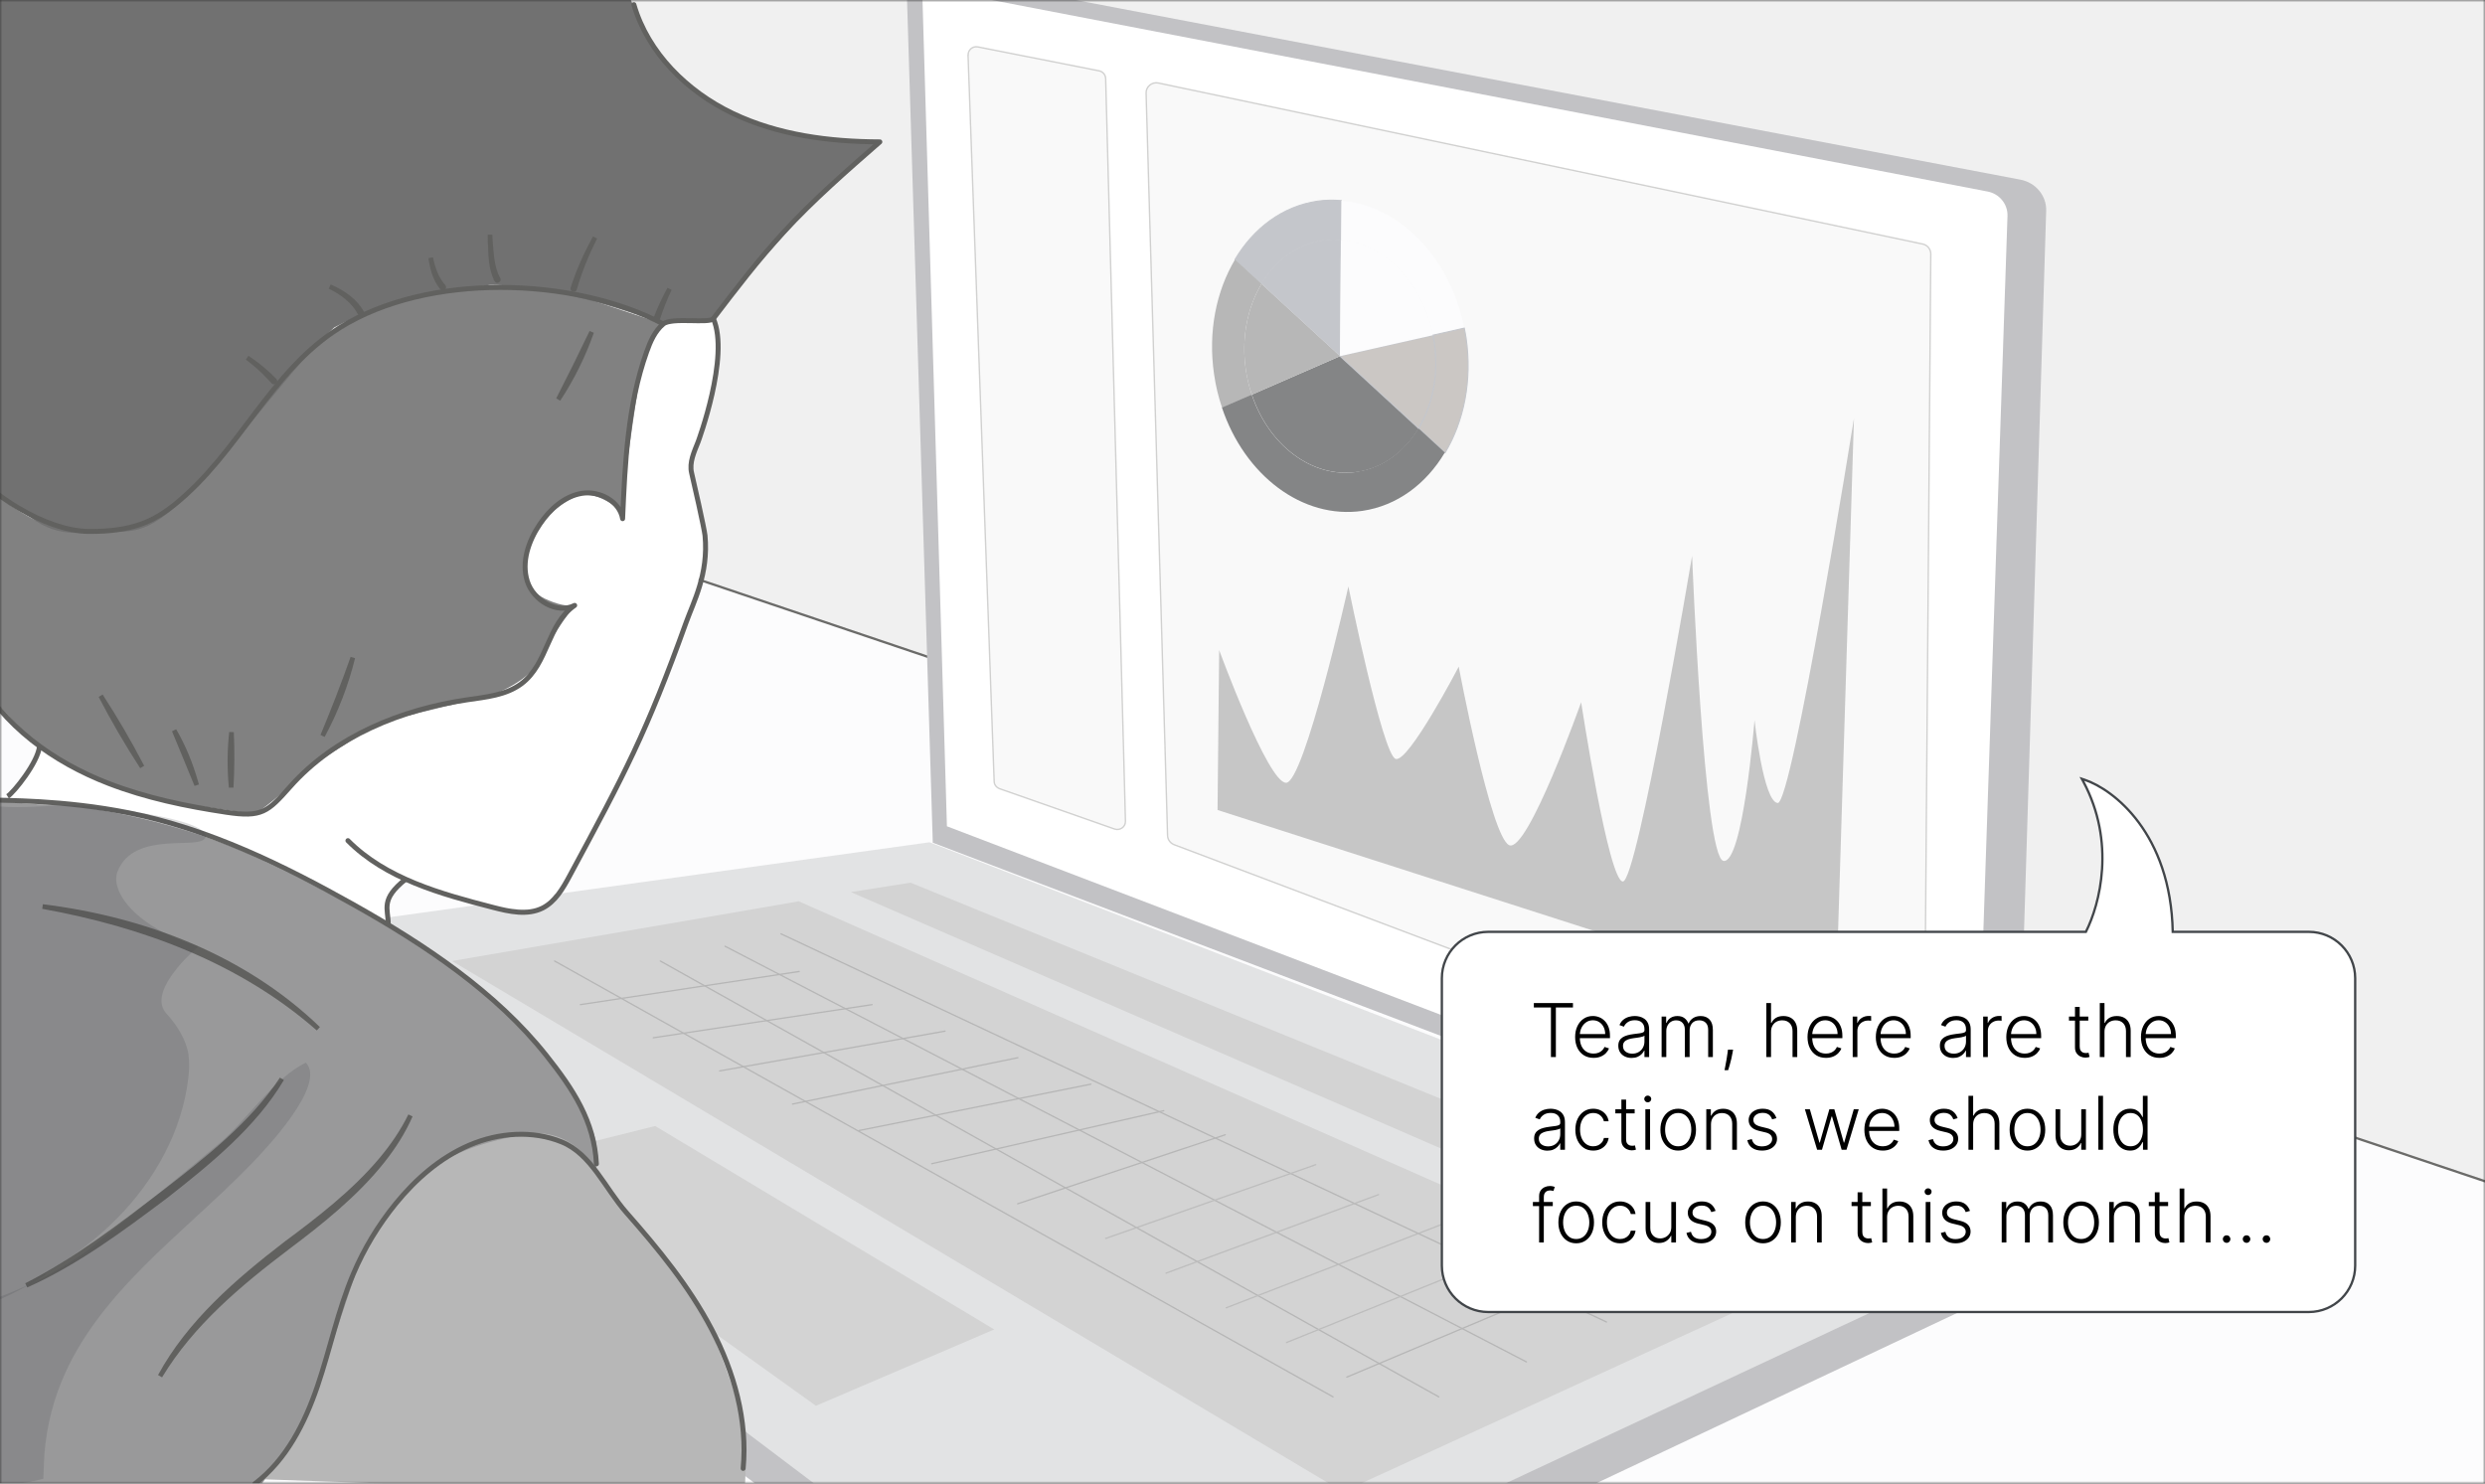
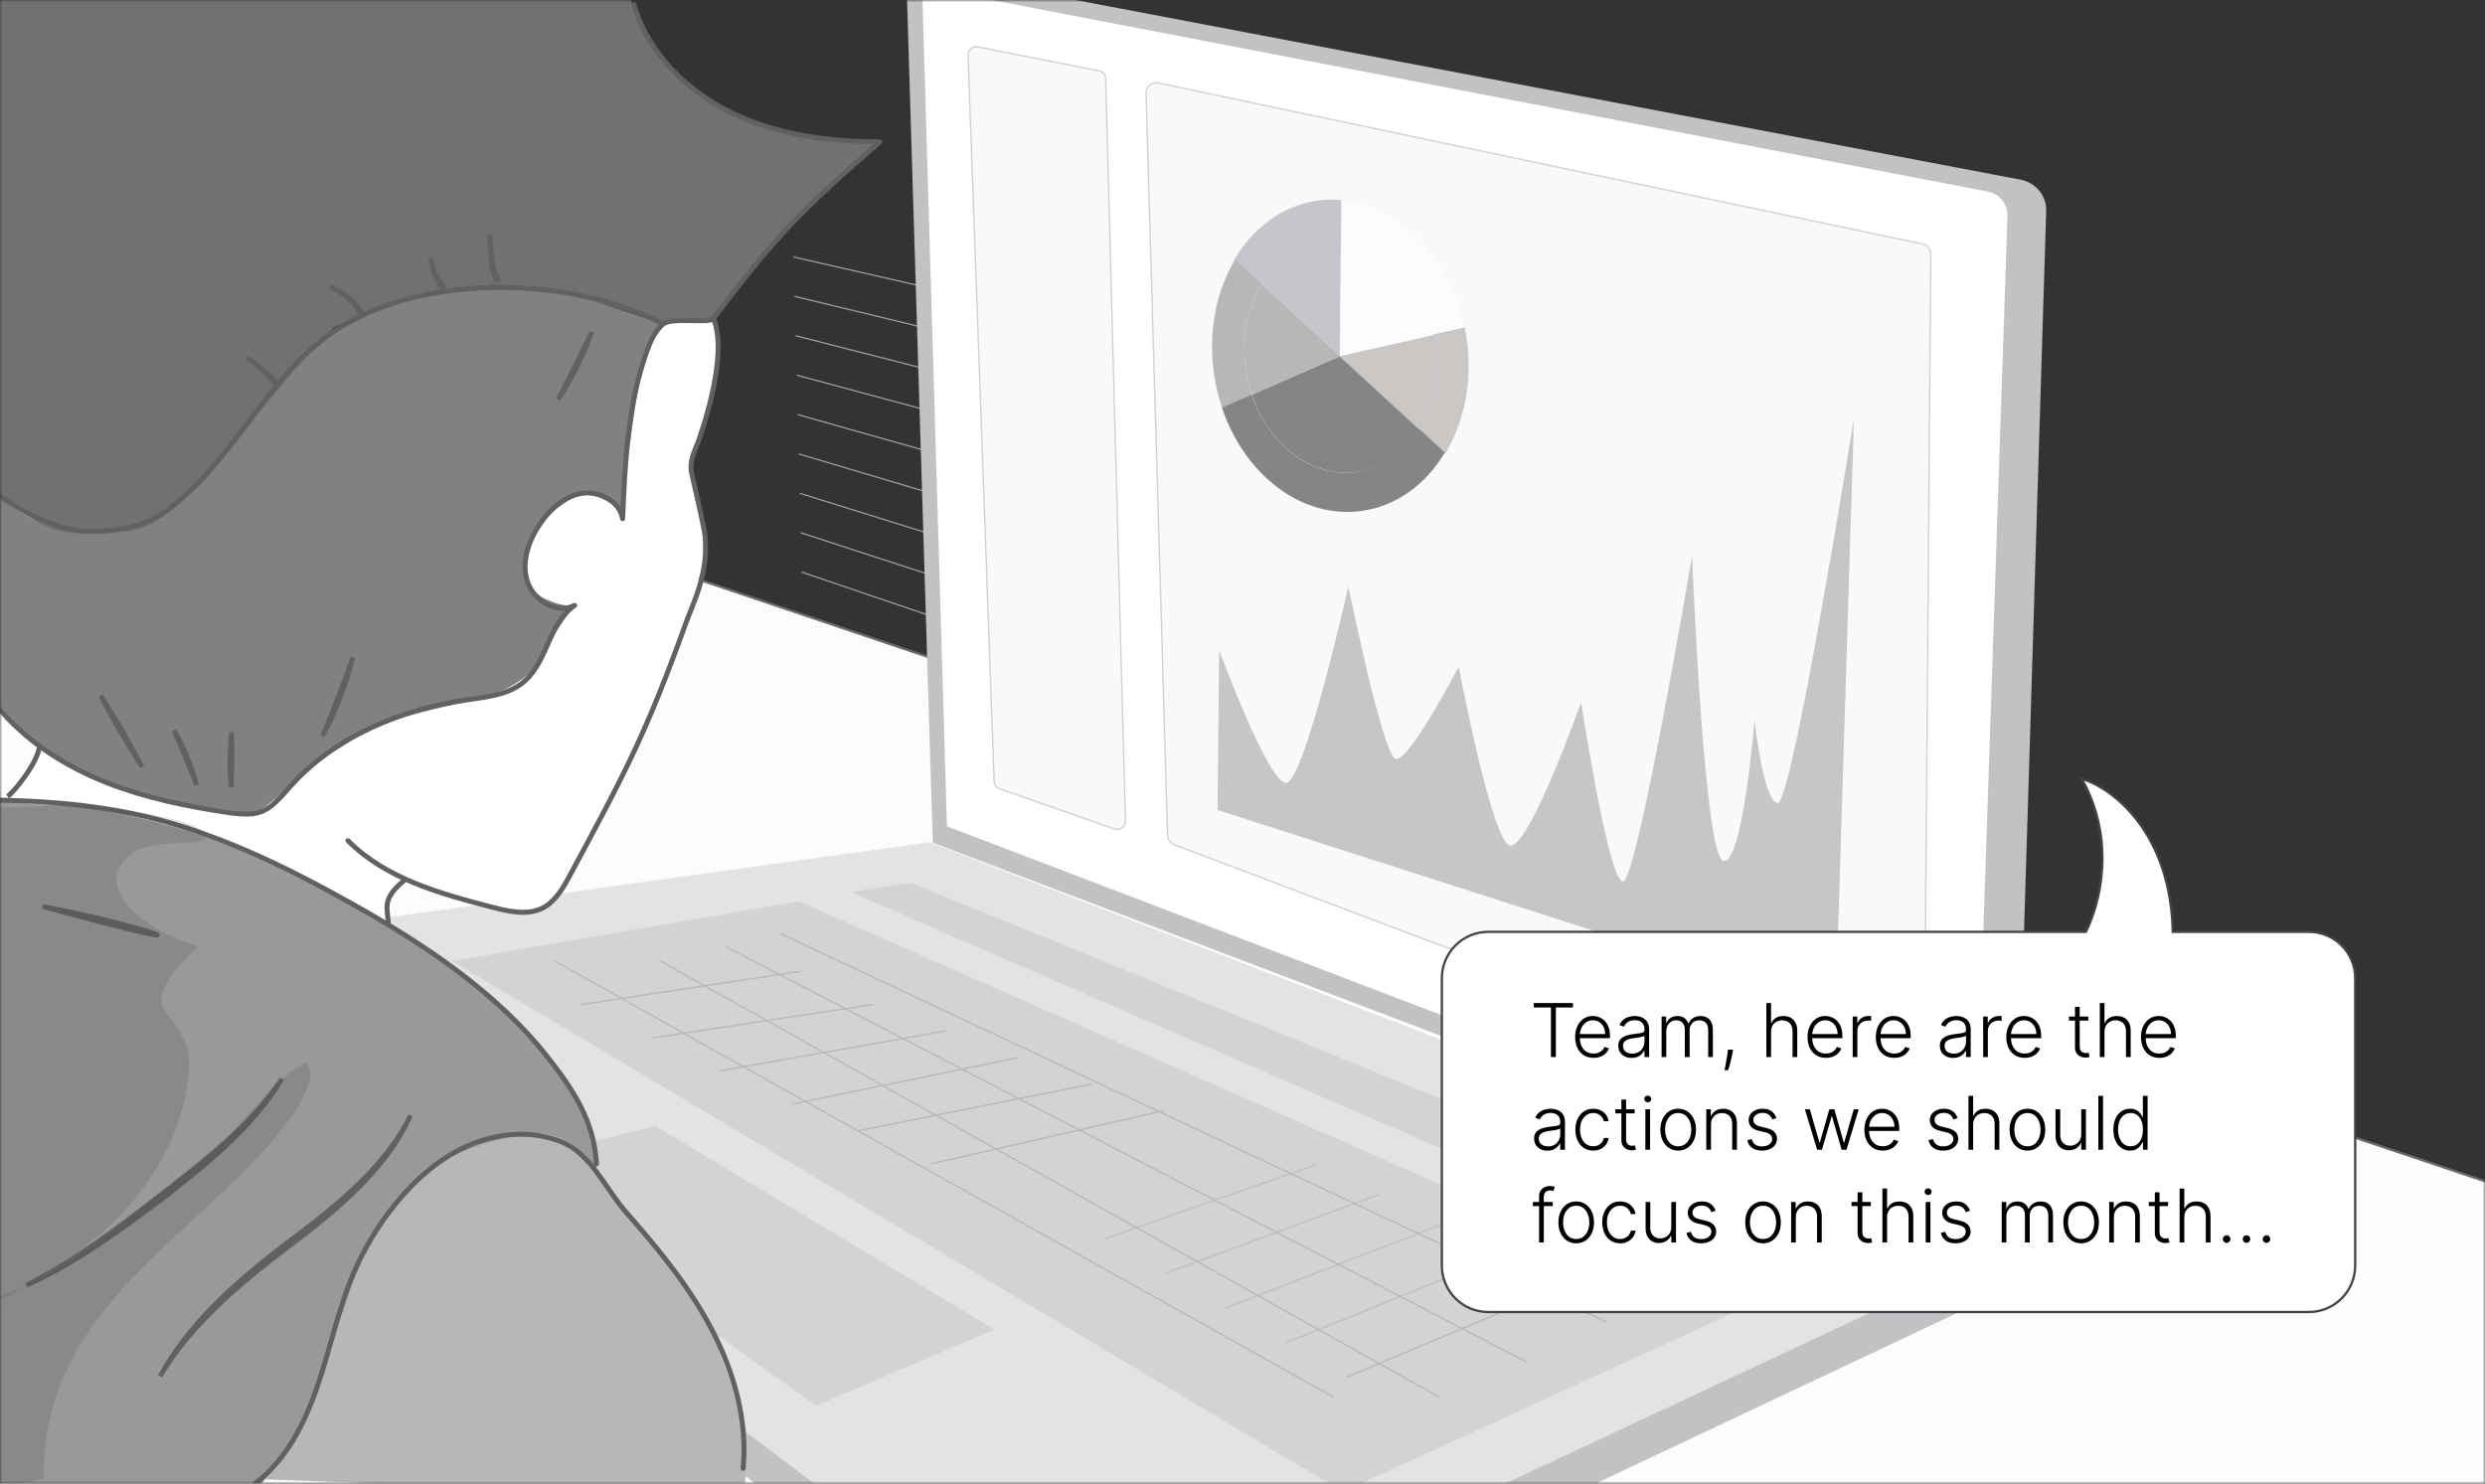
<svg xmlns="http://www.w3.org/2000/svg" width="536" height="320" viewBox="0 0 536 320" fill="none">
  <rect x="0" y="0" width="536" height="320" fill="#333333" stroke="none" />
  <path d="M173.344 140.382L260.971 172.773" stroke="#A2A8AE" stroke-width="0.25" stroke-miterlimit="10" />
-   <path d="M173.125 131.89L261.242 163.155" stroke="#A2A8AE" stroke-width="0.25" stroke-miterlimit="10" />
  <path d="M172.906 123.396L261.501 153.522" stroke="#A2A8AE" stroke-width="0.25" stroke-miterlimit="10" />
  <path d="M172.695 114.904L261.755 143.906" stroke="#A2A8AE" stroke-width="0.25" stroke-miterlimit="10" />
  <path d="M172.477 106.4L262.013 134.276" stroke="#A2A8AE" stroke-width="0.25" stroke-miterlimit="10" />
  <path d="M172.258 97.909L262.272 124.659" stroke="#A2A8AE" stroke-width="0.25" stroke-miterlimit="10" />
  <path d="M172.039 89.415L262.542 115.027" stroke="#A2A8AE" stroke-width="0.25" stroke-miterlimit="10" />
  <path d="M171.828 80.923L262.796 105.409" stroke="#A2A8AE" stroke-width="0.25" stroke-miterlimit="10" />
  <path d="M171.609 72.419L263.055 95.779" stroke="#A2A8AE" stroke-width="0.25" stroke-miterlimit="10" />
  <path d="M171.391 63.926L263.313 86.16" stroke="#A2A8AE" stroke-width="0.25" stroke-miterlimit="10" />
  <path d="M171.18 55.434L263.568 76.53" stroke="#A2A8AE" stroke-width="0.25" stroke-miterlimit="10" />
  <mask id="mask0_3200_1440" style="mask-type:luminance" maskUnits="userSpaceOnUse" x="0" y="0" width="536" height="320">
    <path d="M536 0H0V320H536V0Z" fill="white" />
  </mask>
  <g mask="url(#mask0_3200_1440)">
-     <path d="M536 -38H-37V353H536V-38Z" fill="#F0F0F0" />
    <path d="M-59.923 52.861C-58.173 55.346 606.541 278.504 606.541 278.504L593.891 390.713L-64 377.293L-59.923 52.861Z" fill="#FCFCFD" stroke="#6B6B69" stroke-width="0.5" stroke-miterlimit="10" />
    <path d="M430.515 270.439C430.515 275.828 427.366 280.728 422.432 283.072L236.787 370.68C234.355 371.817 231.486 371.537 229.351 369.928L31.914 221.622C27.365 218.21 24.688 211.701 24.688 206.067" fill="#C2C2C5" />
    <path d="M24.711 206.07L200.487 181.679L430.521 270.442L237.388 360.867C234.484 362.231 231.054 361.864 228.517 359.939L24.711 206.07Z" fill="#E2E3E4" />
    <path d="M183.516 192.418L196.393 190.389L398.065 272.59L381.618 278.504L183.516 192.418Z" fill="#D3D3D3" />
    <path d="M172.283 194.413L97.5 207.291L289.671 321.775L373.622 283.263L172.283 194.413Z" fill="#D3D3D3" />
    <path d="M104.633 252.03L141.324 242.879L214.462 286.762L175.986 303.226L104.633 252.03Z" fill="#D3D3D3" />
    <path d="M168.453 201.429L346.504 285.152" stroke="#B6B6B6" stroke-width="0.28" stroke-linecap="round" stroke-linejoin="round" />
    <path d="M156.391 204.107L329.244 293.763" stroke="#B6B6B6" stroke-width="0.28" stroke-linecap="round" stroke-linejoin="round" />
    <path d="M142.43 207.291L310.332 301.303" stroke="#B6B6B6" stroke-width="0.28" stroke-linecap="round" stroke-linejoin="round" />
    <path d="M119.625 207.291L287.527 301.303" stroke="#B6B6B6" stroke-width="0.28" stroke-linecap="round" stroke-linejoin="round" />
    <path d="M125.188 216.698L172.373 209.549" stroke="#B6B6B6" stroke-width="0.28" stroke-linecap="round" stroke-linejoin="round" />
    <path d="M140.914 223.848L188.1 216.698" stroke="#B6B6B6" stroke-width="0.28" stroke-linecap="round" stroke-linejoin="round" />
    <path d="M155.219 230.997L203.835 222.418" stroke="#B6B6B6" stroke-width="0.28" stroke-linecap="round" stroke-linejoin="round" />
    <path d="M170.945 238.147L219.561 228.138" stroke="#B6B6B6" stroke-width="0.28" stroke-linecap="round" stroke-linejoin="round" />
    <path d="M185.242 243.867L235.288 233.857" stroke="#B6B6B6" stroke-width="0.28" stroke-linecap="round" stroke-linejoin="round" />
    <path d="M200.969 251.015L251.014 239.576" stroke="#B6B6B6" stroke-width="0.28" stroke-linecap="round" stroke-linejoin="round" />
-     <path d="M219.5 259.659L264.275 244.769" stroke="#B6B6B6" stroke-width="0.28" stroke-linecap="round" stroke-linejoin="round" />
    <path d="M238.492 267.129L283.792 251.225" stroke="#BDBDBD" stroke-width="0.28" stroke-linecap="round" stroke-linejoin="round" />
    <path d="M251.5 274.619L297.325 257.682" stroke="#BDBDBD" stroke-width="0.28" stroke-linecap="round" stroke-linejoin="round" />
    <path d="M264.492 282.09L310.842 264.155" stroke="#BDBDBD" stroke-width="0.28" stroke-linecap="round" stroke-linejoin="round" />
    <path d="M277.5 289.579L324.392 270.612" stroke="#BDBDBD" stroke-width="0.28" stroke-linecap="round" stroke-linejoin="round" />
    <path d="M290.492 297.05L337.909 277.068" stroke="#B6B6B6" stroke-width="0.28" stroke-linecap="round" stroke-linejoin="round" />
    <path d="M195.432 -6.936L201.197 181.776L434.43 270.443L441.349 45.481C441.456 42.23 439.096 39.382 435.796 38.752L195.414 -6.953L195.432 -6.936Z" fill="#C2C2C5" />
    <path d="M198.892 -2.884L204.247 178.229L425.707 262.775L433.004 46.598C433.091 44.043 431.272 41.804 428.717 41.314L198.875 -2.884H198.892Z" fill="white" />
    <path d="M208.797 11.883L214.431 168.552C214.448 169.269 214.921 169.881 215.603 170.126L240.397 178.822C241.569 179.225 242.794 178.367 242.759 177.143L238.489 16.939C238.472 16.134 237.877 15.434 237.072 15.277L210.932 10.115C209.812 9.888 208.779 10.763 208.814 11.883H208.797Z" fill="#F9F9F9" stroke="#6B6B69" stroke-opacity="0.3" stroke-width="0.3" stroke-miterlimit="10" />
    <path d="M247.197 20.073L251.834 180.225C251.851 181.099 252.428 181.887 253.251 182.202L412.002 242.164C413.454 242.707 415.012 241.674 415.012 240.152L416.464 54.788C416.464 53.755 415.746 52.846 414.714 52.636L249.874 17.904C248.474 17.606 247.144 18.691 247.197 20.108V20.073Z" fill="#F9F9F9" stroke="#6B6B69" stroke-opacity="0.3" stroke-width="0.3" stroke-miterlimit="10" />
    <path d="M262.617 174.727L262.965 140.216C262.965 140.216 273.459 168.844 277.398 168.844C281.338 168.844 290.839 126.502 290.839 126.502C290.839 126.502 298.238 162.96 301.052 163.707C303.865 164.453 314.641 143.802 314.641 143.802C314.641 143.802 321.56 180.596 325.532 182.309C329.505 184.021 341.042 151.471 341.042 151.471C341.042 151.471 346.951 190.139 350.046 190.139C353.142 190.139 364.976 119.901 364.976 119.901C364.976 119.901 367.509 184.914 371.73 185.69C375.951 186.465 378.437 155.338 378.437 155.338C378.437 155.338 380.346 172.962 383.442 173.211C386.537 173.46 399.885 90.278 399.885 90.278L395.946 217.537L262.617 174.713V174.727Z" fill="#C6C6C6" />
    <path d="M285.395 51.827C286.693 51.633 287.958 51.633 289.223 51.73L289.288 43.262C287.601 43.132 285.882 43.132 284.162 43.392C276.668 44.495 270.406 49.199 266.383 55.98L272.093 61.236C275.11 56.175 279.782 52.638 285.395 51.827Z" fill="#C4C6CB" stroke="#C4C6CB" stroke-width="0.23" stroke-miterlimit="10" />
    <path d="M309.089 72.302L315.837 70.777C312.82 55.528 301.789 44.303 289.331 43.297L289.266 51.765C298.577 52.544 306.818 60.914 309.089 72.335V72.302Z" fill="#FCFCFD" />
    <path d="M268.719 79.763C267.714 72.852 269.076 66.299 272.094 61.237L266.384 55.981C262.36 62.73 260.511 71.522 261.874 80.769C262.231 83.267 262.815 85.668 263.593 87.939L270.017 85.149C269.433 83.429 269.011 81.645 268.719 79.796V79.763Z" fill="#B7B7B7" />
    <path d="M315.831 70.772L309.082 72.296C309.18 72.816 309.309 73.335 309.374 73.854C310.38 80.764 309.017 87.318 306 92.379L311.71 97.635C315.733 90.887 317.583 82.094 316.22 72.848C316.123 72.134 315.96 71.453 315.831 70.772Z" fill="#CBC7C4" stroke="#C4C6CB" stroke-width="0.23" stroke-miterlimit="10" />
    <path d="M292.665 101.792C282.964 103.219 273.653 96.016 269.986 85.115L263.562 87.905C268.429 102.473 280.888 112.076 293.865 110.195C301.36 109.092 307.622 104.387 311.645 97.606L305.935 92.35C302.917 97.412 298.245 100.948 292.633 101.759L292.665 101.792Z" fill="#848586" />
    <path d="M270.023 85.118C273.657 96.019 283.001 103.19 292.702 101.795C298.315 100.983 302.987 97.447 306.004 92.386L289.068 76.812L270.023 85.118Z" fill="#848586" />
    <path d="M272.092 61.237C269.075 66.299 267.712 72.852 268.718 79.763C268.978 81.645 269.432 83.429 270.016 85.116L289.061 76.811L272.125 61.237H272.092Z" fill="#B7B7B7" />
    <path d="M289.022 76.812L289.216 51.733C287.951 51.636 286.686 51.636 285.388 51.83C279.775 52.641 275.103 56.178 272.086 61.239L289.022 76.812Z" fill="#C4C6CB" />
    <path d="M289.031 76.809L305.967 92.382C308.984 87.32 310.347 80.767 309.341 73.856C309.276 73.337 309.147 72.818 309.049 72.299L289.031 76.809Z" fill="#CBC7C4" stroke="#C4C6CB" stroke-width="0.23" stroke-miterlimit="10" />
    <path d="M289.249 51.73L289.055 76.81L309.073 72.3C306.802 60.88 298.561 52.509 289.249 51.73Z" fill="#FCFCFD" />
    <path d="M160.509 322.737C160.509 322.737 161.331 313.586 160.509 308.18C159.687 302.773 153.545 286.256 151.026 282.371C148.506 278.487 132.146 257.718 132.146 257.718L126.057 249.092C126.057 249.092 118.079 240.781 113.074 241.603C108.07 242.425 87.004 248.672 85.482 252.416C83.959 256.161 75.036 272.381 75.036 272.381L67.442 289.02L60.303 306.08L56 319.058L160.492 322.72L160.509 322.737Z" fill="#B7B7B7" />
    <path d="M153.873 68.733C153.873 68.733 155.413 75.785 154.433 80.474C153.453 85.163 151.896 91.602 150.601 95.241C149.306 98.881 148.239 98.513 149.184 102.03C150.129 105.547 152.088 115.94 152.141 119.282C152.193 122.624 143.515 144.636 143.077 147.348C142.64 150.06 129.972 175.343 129.972 175.343C129.972 175.343 119.159 195.132 117.042 195.85C114.925 196.567 106.281 195.692 106.281 195.692L87.524 189.638C87.524 189.638 87.034 188.344 85.512 191.476C83.99 194.607 83.762 199.349 83.762 199.349L63.676 188.396L39.862 178.458L1.648 172.509L8.612 162.238L48.821 175.186C48.821 175.186 55.19 176.34 57.447 174.556C59.704 172.771 65.338 165.895 69.677 163.165C74.016 160.436 80.998 155.781 89.764 153.332C98.53 150.882 106.211 150.83 109.343 149.15C112.475 147.47 114.995 144.758 116.954 141.574C118.914 138.389 123.971 130.568 123.971 130.568C123.971 130.568 114.102 130.148 113.752 125.354C113.402 120.56 112.475 116.71 116.954 112.371C121.434 108.032 126 105.442 128.642 106.51C131.284 107.577 134.381 110.621 134.381 110.621C134.381 110.621 134.661 94.279 136.779 85.968C138.896 77.657 140.575 70.553 143.077 69.871C145.58 69.188 153.873 68.716 153.873 68.716V68.733Z" fill="white" />
    <path d="M-3.746 172.524C-3.746 172.524 9.079 173.749 11.564 173.557C14.049 173.364 35.553 175.814 54.974 184.79C74.396 193.766 92.786 204.597 99.609 210.196C106.433 215.795 116.722 225.051 120.938 231.787C125.155 238.524 128.62 243.825 128.62 247.447V252.714C128.62 252.714 123.896 242.775 113.082 244.7C102.269 246.625 96.128 249.494 91.281 253.466C86.434 257.438 77.773 271.418 77.773 271.418C77.773 271.418 70.879 292.275 68.465 298.993C66.05 305.712 63.618 310.157 62.411 311.889C61.203 313.621 52.315 325.677 52.315 325.677H-16.344L-13.842 174.607L-3.781 172.542L-3.746 172.524Z" fill="#99999A" />
    <path d="M143.056 69.887C143.056 69.887 139.679 74.138 138.594 78.6C137.509 83.062 135.129 100.979 135.129 100.979L134.359 110.655C134.359 110.655 128.585 104.898 123.739 107.313C118.892 109.727 116.425 113.227 114.955 115.642C113.485 118.056 112.383 122.885 113.73 125.387C115.078 127.89 116.512 128.852 119.364 129.902C122.216 130.951 123.949 130.602 123.949 130.602C123.949 130.602 119.277 136.498 116.932 141.607C114.588 146.716 106.819 149.971 103.705 150.653C100.59 151.336 80.731 155.605 78.404 157.792C76.077 159.979 67.783 164.091 63.636 168.36C59.489 172.63 54.958 175.622 54.958 175.622L36.481 172.927L26.192 170.005C26.192 170.005 12.247 164.179 7.785 160.382C3.324 156.585 -3.763 147.941 -3.763 147.941L-4.812 102.991C-4.812 102.991 6.631 115.292 18.039 114.592C29.447 113.892 35.046 112.859 41.52 105.563C47.994 98.267 58.999 81.767 66.208 76.203C73.417 70.639 81.133 65.617 91.282 63.745C101.43 61.873 116.932 61.383 123.441 63.43C129.95 65.477 143.056 69.904 143.056 69.904V69.887Z" fill="#818181" />
    <path d="M134.365 -3.879C134.365 -3.879 139.456 8.229 141.748 11.098C144.041 13.968 152.772 22.262 158.038 24.431C163.305 26.601 173.978 29.366 176.008 29.645C178.037 29.925 189.795 30.608 189.795 30.608L175.71 43.293L158.861 62.242L153.856 68.734L143.061 69.889C143.061 69.889 121.771 61.455 105.704 61.455C91.287 63.747 83.88 64.54 72.092 70.624C64.446 77.71 55.313 90.29 47.509 98.864C39.705 107.438 34.369 114.716 26.215 114.646C18.061 114.576 13.39 116.519 6.653 111.654C-0.083 106.79 -4.79 102.976 -4.79 102.976L-12.961 95.137L-10.879 -17.194L134.382 -14.692V-3.879H134.365Z" fill="#717171" />
    <path d="M153.871 68.732C157.441 76.869 150.599 95.258 150.599 95.258C149.742 97.445 148.622 99.755 149.182 102.047C149.55 103.552 151.912 113.98 152.069 115.52C152.857 123.848 149.567 129.867 147.992 134.259C139.436 158.055 134.817 166.769 122.814 189.025C121.379 191.685 119.752 194.484 117.04 195.866C113.768 197.511 109.831 196.636 106.279 195.709C95.046 192.804 83.236 189.567 75.047 181.326" stroke="#61615F" stroke-width="1.07" stroke-linecap="round" stroke-linejoin="round" />
    <path d="M83.745 199.346C83.745 196.021 81.978 194.027 87.507 189.635" stroke="#61615F" stroke-width="1.07" stroke-miterlimit="10" />
    <path d="M1.633 171.77C2.91 171 8.212 164.456 8.527 160.939" stroke="#61615F" stroke-width="1.07" stroke-miterlimit="10" />
    <path d="M-5.297 145.229C0.512 156.514 11.553 164.405 23.398 168.972C31.552 172.122 40.161 173.906 48.787 175.201C56.503 176.373 57.763 175.114 62.609 169.655C72.233 158.806 86.65 152.997 100.753 150.95C104.83 150.355 109.152 149.953 112.459 147.486C118.25 143.146 118.005 134.713 123.954 130.584C120.07 132.543 115.048 129.516 113.736 125.369C112.424 121.223 113.998 116.656 116.448 113.051C118.6 109.867 121.697 107.05 125.476 106.42C129.256 105.79 133.665 108.1 134.295 111.879C134.82 99.736 135.397 87.366 139.474 75.905C140.261 73.683 141.241 71.408 143.061 69.886C144.881 68.364 152.999 69.851 153.857 68.731C158.703 62.38 163.568 56.011 168.974 50.132C175.413 43.133 182.604 36.869 189.778 30.605C178.895 30.57 167.819 29.135 158.021 24.446C148.223 19.757 139.772 11.446 136.727 1" stroke="#61615F" stroke-width="1.07" stroke-linecap="round" stroke-linejoin="round" />
    <path d="M-8.164 99.334C-2.408 106.612 9.805 114.521 19.079 114.626C28.352 114.731 33.164 112.456 37.608 108.887C51.589 97.671 58.22 80.034 73.442 70.586C92.287 58.898 123.397 59.615 143.063 69.868" stroke="#61615F" stroke-width="1.07" stroke-miterlimit="10" />
-     <path d="M144.406 62.312C143.445 64.348 142.614 66.441 141.923 68.575C141.893 68.665 141.852 68.688 141.828 68.698C141.791 68.713 141.73 68.719 141.661 68.694C141.592 68.67 141.55 68.628 141.531 68.595C141.524 68.582 141.515 68.563 141.516 68.53L141.551 68.442C142.372 66.337 143.327 64.289 144.406 62.312Z" fill="#414549" stroke="#61615F" />
-     <path d="M128.344 51.232C126.564 54.757 125.055 58.402 123.964 62.21L123.955 62.24L123.95 62.272C123.937 62.358 123.903 62.388 123.879 62.402C123.844 62.424 123.784 62.44 123.712 62.429C123.64 62.417 123.593 62.385 123.572 62.359C123.561 62.345 123.538 62.313 123.551 62.23C124.766 58.398 126.416 54.752 128.344 51.232Z" fill="#414549" stroke="#61615F" />
    <path d="M105.706 50.629C105.719 51.044 105.736 51.459 105.759 51.875L105.761 51.891C105.881 53.27 105.967 54.758 106.185 56.171C106.403 57.589 106.761 58.983 107.451 60.196L107.454 60.201C107.501 60.282 107.493 60.327 107.484 60.352C107.472 60.388 107.436 60.437 107.374 60.472C107.312 60.507 107.255 60.512 107.219 60.504C107.199 60.499 107.161 60.486 107.119 60.422L107.123 60.42C105.771 57.782 105.868 54.924 105.709 51.875C105.703 51.459 105.703 51.044 105.706 50.629Z" fill="#414549" stroke="#61615F" />
    <path d="M92.993 56.036C93.455 58.129 94.216 60.163 95.649 61.8L95.656 61.808L95.663 61.815C95.725 61.879 95.723 61.92 95.72 61.942C95.715 61.98 95.689 62.038 95.63 62.09C95.571 62.142 95.511 62.159 95.477 62.159C95.459 62.159 95.423 62.157 95.369 62.089L95.219 61.898H95.203C94.069 60.43 93.48 58.681 93.127 56.924L92.984 56.14C92.957 55.962 92.931 55.784 92.906 55.606C92.935 55.75 92.962 55.894 92.993 56.036Z" fill="#414549" stroke="#61615F" />
    <path d="M71.119 61.818C74.174 63.13 76.664 64.949 78.065 67.469C78.102 67.551 78.088 67.593 78.079 67.613C78.064 67.647 78.026 67.692 77.96 67.721C77.894 67.75 77.835 67.749 77.798 67.737C77.774 67.73 77.733 67.711 77.696 67.626L77.566 67.322H77.516C76.185 64.94 73.883 63.159 71.119 61.818Z" fill="#414549" stroke="#61615F" />
    <path d="M53.321 77.158C55.448 78.57 57.434 80.206 59.226 82.048L59.23 82.053C59.295 82.117 59.294 82.158 59.292 82.178C59.288 82.213 59.265 82.27 59.209 82.321C59.153 82.373 59.094 82.392 59.057 82.393C59.035 82.393 58.992 82.39 58.932 82.319L58.052 81.288V81.369C56.606 79.833 55.02 78.424 53.321 77.158Z" fill="#414549" stroke="#61615F" />
    <path d="M49.933 157.945C50.11 161.922 50.089 165.881 49.866 169.857C49.483 165.895 49.504 161.902 49.933 157.945Z" fill="#414549" stroke="#61615F" />
    <path d="M37.565 157.548C39.565 160.971 41.076 164.69 42.184 168.499L42.187 168.51L42.19 168.521C42.282 168.79 42.356 169.06 42.425 169.334C42.398 169.266 42.371 169.198 42.345 169.132L42.087 168.521L39.994 163.428C39.194 161.453 38.37 159.509 37.565 157.548Z" fill="#414549" stroke="#61615F" />
    <path d="M21.724 150.092C24.951 155.056 27.93 160.171 30.657 165.419C27.433 160.458 24.448 155.341 21.724 150.092Z" fill="#414549" stroke="#61615F" />
    <path d="M76.101 141.847C74.655 147.708 72.456 153.398 69.588 158.715C71.902 153.198 74.109 147.484 76.101 141.847Z" fill="#414549" stroke="#61615F" />
    <path d="M127.619 71.608C125.828 76.724 123.405 81.624 120.419 86.152C122.872 81.38 125.308 76.454 127.619 71.608Z" fill="#414549" stroke="#61615F" />
    <path d="M-3.742 172.524C1.314 172.682 13.668 172.524 27.84 175.341C44.987 178.753 61.05 186.592 76.29 195.148C91.53 203.704 106.997 213.993 117.863 227.693C123.602 234.919 128.186 241.83 128.641 251.051" stroke="#61615F" stroke-width="1.07" stroke-linecap="round" stroke-linejoin="round" />
    <path d="M54.977 320.044C61.73 314.935 65.755 306.991 68.484 298.96C71.214 290.929 72.911 282.565 76.218 274.761C78.528 269.32 81.607 264.228 85.334 259.644C89.656 254.342 94.94 249.705 101.221 247.011C107.503 244.316 114.852 243.739 121.186 246.328C127.52 248.918 130.512 256.337 135.131 261.586C142.007 269.39 148.674 277.508 153.503 286.729C158.332 295.95 161.289 306.396 160.292 316.737" stroke="#61615F" stroke-width="1.07" stroke-linecap="round" stroke-linejoin="round" />
-     <path d="M9.191 195.54C31.149 198.25 52.682 206.484 68.657 221.894C51.984 207.244 30.812 199.432 9.191 195.54Z" fill="#414549" stroke="#61615F" />
+     <path d="M9.191 195.54C51.984 207.244 30.812 199.432 9.191 195.54Z" fill="#414549" stroke="#61615F" />
    <path d="M60.8 232.714C54.849 242.786 44.971 250.773 35.817 257.968C26.273 265.126 16.585 272.37 5.672 277.248C16.349 271.836 25.84 264.507 35.284 257.277L35.285 257.276C44.432 250.216 54.3 242.547 60.8 232.714Z" fill="#414549" stroke="#61615F" />
    <path d="M88.534 240.606C87.02 244.075 84.953 247.334 82.523 250.399C76.802 257.619 69.114 263.74 62.082 269.023L62.08 269.024C51.665 276.907 41.364 285.511 34.53 296.831C40.837 285.223 51.169 276.331 61.542 268.337L61.543 268.338C68.618 263.09 76.283 257.202 82.165 250.203C84.669 247.224 86.852 244.036 88.534 240.606Z" fill="#414549" stroke="#61615F" />
    <g style="mix-blend-mode:multiply" opacity="0.18">
      <path d="M40.683 227.587C40.158 224.192 38.198 221.165 35.889 218.611C32.022 214.306 39.878 206.713 42.765 204.158C29.45 200.099 23.675 192.347 25.355 188.008C28.925 178.787 43.727 183.651 44.322 180.537C45.092 176.53 21.173 173.923 18.041 173.801C8.75 173.433 4.271 174.938 -4.88 173.328C-6.245 182.794 -6.192 192.295 -5.632 201.831C-7.889 201.568 -10.146 201.323 -12.386 201.096C-18.79 218.121 -15.466 239.59 -15.466 260.324C-15.466 267.568 -15.413 275.931 -9.814 280.533C-8.834 281.338 -7.644 282.003 -6.367 282.038C-5.965 282.038 -5.562 281.968 -5.177 281.88C-5.195 282.038 -5.212 282.195 -5.247 282.353C0.072 280.498 5.164 277.996 9.888 274.916C9.835 274.846 9.8 274.759 9.748 274.689C15.399 271.347 20.701 267.428 25.303 262.756C33.369 254.567 39.283 243.999 40.613 232.591C40.805 230.946 40.91 229.266 40.648 227.622L40.683 227.587Z" fill="#414549" />
    </g>
    <g style="mix-blend-mode:multiply" opacity="0.18">
      <path d="M9.317 318.977C5.048 320.184 1.741 320.219 -3.596 320.272C-8.932 319.694 -14.129 318.487 -15.231 318.225L-16.526 317.717C-16.666 316.597 -17.786 307.009 -16.911 297.176C-14.112 287.937 -13.569 286.135 -12.834 284.21C-11.207 283.283 -10.49 282.88 -9.685 282.705C-8.897 282.53 5.993 279.119 18.765 269.81C30.681 260.274 39.132 253.52 47.391 246.539C53.165 241.657 59.289 232.349 65.99 229.217C70.504 234.028 57.224 247.974 54.022 251.263C39.447 266.258 21.04 278.821 13.201 298.19C10.962 303.737 9.685 309.686 9.475 315.67L9.352 318.977H9.317Z" fill="#414549" />
    </g>
  </g>
  <path d="M449.644 168.198C455.913 170.302 468.212 179.787 468.65 201H498C503.523 201 508 205.477 508 211V273C508 278.523 503.523 283 498 283H321C315.477 283 311 278.523 311 273V211C311 205.477 315.477 201 321 201H449.914C452.938 195.017 456.384 181.68 449.344 168.554L449.046 167.998L449.644 168.198Z" fill="white" />
  <path d="M449.644 168.198L449.723 167.961L449.723 167.961L449.644 168.198ZM468.65 201L468.4 201.005L468.406 201.25H468.65V201ZM498 201L498 200.75H498V201ZM508 211L508.25 211L508 211ZM508 273L508.25 273V273H508ZM498 283L498 283.25L498 283.25L498 283ZM311 273L310.75 273V273L311 273ZM311 211H310.75H311ZM449.914 201V201.25H450.068L450.137 201.113L449.914 201ZM449.344 168.554L449.123 168.672L449.123 168.672L449.344 168.554ZM449.046 167.998L449.125 167.761L448.528 167.561L448.826 168.116L449.046 167.998ZM449.644 168.198L449.564 168.435C455.735 170.506 467.964 179.899 468.4 201.005L468.65 201L468.9 200.995C468.459 179.675 456.091 170.098 449.723 167.961L449.644 168.198ZM468.65 201V201.25H498V201V200.75H468.65V201ZM498 201L498 201.25C503.385 201.25 507.75 205.615 507.75 211L508 211L508.25 211C508.25 205.339 503.661 200.75 498 200.75L498 201ZM508 211H507.75V273H508H508.25V211H508ZM508 273L507.75 273C507.75 278.385 503.385 282.75 498 282.75L498 283L498 283.25C503.661 283.25 508.25 278.661 508.25 273L508 273ZM498 283V282.75H321V283V283.25H498V283ZM321 283V282.75C315.615 282.75 311.25 278.385 311.25 273L311 273L310.75 273C310.75 278.661 315.339 283.25 321 283.25V283ZM311 273H311.25V211H311H310.75V273H311ZM311 211L311.25 211C311.25 205.615 315.615 201.25 321 201.25V201V200.75C315.339 200.75 310.75 205.339 310.75 211L311 211ZM321 201V201.25H449.914V201V200.75H321V201ZM449.914 201L450.137 201.113C453.185 195.084 456.655 181.657 449.564 168.436L449.344 168.554L449.123 168.672C456.113 181.703 452.692 194.95 449.691 200.887L449.914 201ZM449.344 168.554L449.564 168.436L449.266 167.88L449.046 167.998L448.826 168.116L449.123 168.672L449.344 168.554ZM449.046 167.998L448.966 168.235L449.564 168.435L449.644 168.198L449.723 167.961L449.125 167.761L449.046 167.998Z" fill="#414549" />
  <path d="M330.841 217.318V216.364H339.278V217.318H335.591V228H334.528V217.318H330.841ZM343.723 228.182C342.909 228.182 342.204 227.992 341.609 227.614C341.015 227.231 340.554 226.703 340.229 226.028C339.907 225.35 339.746 224.57 339.746 223.688C339.746 222.809 339.907 222.028 340.229 221.347C340.554 220.661 341.003 220.125 341.575 219.739C342.151 219.348 342.816 219.153 343.57 219.153C344.043 219.153 344.5 219.241 344.939 219.415C345.378 219.585 345.772 219.848 346.121 220.205C346.473 220.557 346.751 221.002 346.956 221.54C347.161 222.074 347.263 222.706 347.263 223.438V223.938H340.445V223.045H346.229C346.229 222.485 346.115 221.981 345.888 221.534C345.664 221.083 345.352 220.727 344.95 220.466C344.553 220.205 344.092 220.074 343.57 220.074C343.017 220.074 342.53 220.222 342.109 220.517C341.689 220.812 341.359 221.203 341.121 221.688C340.886 222.172 340.767 222.703 340.763 223.278V223.812C340.763 224.506 340.882 225.112 341.121 225.631C341.363 226.146 341.706 226.545 342.149 226.83C342.592 227.114 343.117 227.256 343.723 227.256C344.136 227.256 344.498 227.191 344.808 227.062C345.123 226.934 345.386 226.761 345.598 226.545C345.814 226.326 345.977 226.085 346.087 225.824L347.047 226.136C346.914 226.504 346.696 226.843 346.393 227.153C346.094 227.464 345.719 227.714 345.268 227.903C344.821 228.089 344.306 228.182 343.723 228.182ZM351.929 228.199C351.402 228.199 350.921 228.097 350.486 227.892C350.05 227.684 349.704 227.384 349.446 226.994C349.188 226.6 349.06 226.123 349.06 225.562C349.06 225.131 349.141 224.767 349.304 224.472C349.467 224.176 349.698 223.934 349.997 223.744C350.296 223.555 350.651 223.405 351.06 223.295C351.469 223.186 351.92 223.1 352.412 223.04C352.901 222.979 353.313 222.926 353.651 222.881C353.991 222.835 354.251 222.763 354.429 222.665C354.607 222.566 354.696 222.407 354.696 222.188V221.983C354.696 221.388 354.518 220.92 354.162 220.58C353.81 220.235 353.302 220.062 352.639 220.062C352.01 220.062 351.497 220.201 351.099 220.477C350.705 220.754 350.429 221.08 350.27 221.455L349.31 221.108C349.507 220.631 349.779 220.25 350.128 219.966C350.476 219.678 350.866 219.472 351.298 219.347C351.73 219.218 352.168 219.153 352.611 219.153C352.944 219.153 353.291 219.197 353.651 219.284C354.014 219.371 354.351 219.523 354.662 219.739C354.973 219.951 355.224 220.248 355.418 220.631C355.611 221.009 355.707 221.491 355.707 222.074V228H354.696V226.619H354.634C354.512 226.877 354.332 227.127 354.094 227.369C353.855 227.612 353.556 227.811 353.196 227.966C352.836 228.121 352.414 228.199 351.929 228.199ZM352.065 227.273C352.603 227.273 353.069 227.153 353.463 226.915C353.857 226.676 354.16 226.36 354.372 225.966C354.588 225.568 354.696 225.131 354.696 224.653V223.392C354.62 223.464 354.493 223.528 354.315 223.585C354.141 223.642 353.938 223.693 353.707 223.739C353.48 223.78 353.253 223.816 353.026 223.847C352.798 223.877 352.594 223.903 352.412 223.926C351.92 223.987 351.499 224.081 351.151 224.21C350.802 224.339 350.535 224.517 350.349 224.744C350.164 224.968 350.071 225.256 350.071 225.608C350.071 226.138 350.26 226.549 350.639 226.841C351.018 227.129 351.493 227.273 352.065 227.273ZM358.398 228V219.273H359.381V220.614H359.472C359.646 220.163 359.936 219.809 360.341 219.551C360.75 219.29 361.241 219.159 361.812 219.159C362.415 219.159 362.909 219.301 363.295 219.585C363.686 219.866 363.977 220.252 364.17 220.744H364.244C364.441 220.259 364.761 219.875 365.205 219.591C365.652 219.303 366.193 219.159 366.83 219.159C367.64 219.159 368.28 219.415 368.75 219.926C369.22 220.434 369.455 221.176 369.455 222.153V228H368.443V222.153C368.443 221.464 368.267 220.947 367.915 220.602C367.563 220.258 367.098 220.085 366.523 220.085C365.856 220.085 365.343 220.29 364.983 220.699C364.623 221.108 364.443 221.627 364.443 222.256V228H363.409V222.062C363.409 221.472 363.244 220.994 362.915 220.631C362.585 220.267 362.121 220.085 361.523 220.085C361.121 220.085 360.759 220.184 360.438 220.381C360.119 220.578 359.867 220.852 359.682 221.205C359.5 221.553 359.409 221.955 359.409 222.409V228H358.398ZM373.814 226.409L373.712 227.017C373.647 227.426 373.556 227.877 373.439 228.369C373.321 228.862 373.2 229.33 373.075 229.773C372.95 230.216 372.842 230.572 372.751 230.841H371.973C372.022 230.583 372.085 230.256 372.161 229.858C372.24 229.46 372.321 229.019 372.405 228.534C372.488 228.053 372.564 227.557 372.632 227.045L372.712 226.409H373.814ZM382.003 222.545V228H380.991V216.364H382.003V220.642H382.094C382.298 220.191 382.615 219.831 383.043 219.562C383.474 219.294 384.02 219.159 384.679 219.159C385.27 219.159 385.789 219.28 386.236 219.523C386.683 219.765 387.031 220.123 387.281 220.597C387.531 221.07 387.656 221.653 387.656 222.347V228H386.639V222.409C386.639 221.689 386.438 221.123 386.037 220.71C385.639 220.294 385.101 220.085 384.423 220.085C383.957 220.085 383.543 220.184 383.179 220.381C382.815 220.578 382.527 220.862 382.315 221.233C382.107 221.6 382.003 222.038 382.003 222.545ZM393.848 228.182C393.034 228.182 392.329 227.992 391.734 227.614C391.14 227.231 390.679 226.703 390.354 226.028C390.032 225.35 389.871 224.57 389.871 223.688C389.871 222.809 390.032 222.028 390.354 221.347C390.679 220.661 391.128 220.125 391.7 219.739C392.276 219.348 392.941 219.153 393.695 219.153C394.168 219.153 394.625 219.241 395.064 219.415C395.503 219.585 395.897 219.848 396.246 220.205C396.598 220.557 396.876 221.002 397.081 221.54C397.286 222.074 397.388 222.706 397.388 223.438V223.938H390.57V223.045H396.354C396.354 222.485 396.24 221.981 396.013 221.534C395.789 221.083 395.477 220.727 395.075 220.466C394.678 220.205 394.217 220.074 393.695 220.074C393.142 220.074 392.655 220.222 392.234 220.517C391.814 220.812 391.484 221.203 391.246 221.688C391.011 222.172 390.892 222.703 390.888 223.278V223.812C390.888 224.506 391.007 225.112 391.246 225.631C391.488 226.146 391.831 226.545 392.274 226.83C392.717 227.114 393.242 227.256 393.848 227.256C394.261 227.256 394.623 227.191 394.933 227.062C395.248 226.934 395.511 226.761 395.723 226.545C395.939 226.326 396.102 226.085 396.212 225.824L397.172 226.136C397.039 226.504 396.821 226.843 396.518 227.153C396.219 227.464 395.844 227.714 395.393 227.903C394.946 228.089 394.431 228.182 393.848 228.182ZM399.616 228V219.273H400.599V220.614H400.673C400.848 220.174 401.151 219.82 401.582 219.551C402.018 219.278 402.51 219.142 403.06 219.142C403.143 219.142 403.236 219.144 403.338 219.148C403.44 219.152 403.526 219.155 403.594 219.159V220.188C403.548 220.18 403.469 220.169 403.355 220.153C403.241 220.138 403.118 220.131 402.986 220.131C402.531 220.131 402.126 220.227 401.77 220.42C401.418 220.61 401.139 220.873 400.935 221.21C400.73 221.547 400.628 221.932 400.628 222.364V228H399.616ZM408.582 228.182C407.768 228.182 407.063 227.992 406.469 227.614C405.874 227.231 405.414 226.703 405.088 226.028C404.766 225.35 404.605 224.57 404.605 223.688C404.605 222.809 404.766 222.028 405.088 221.347C405.414 220.661 405.863 220.125 406.435 219.739C407.01 219.348 407.675 219.153 408.429 219.153C408.902 219.153 409.359 219.241 409.798 219.415C410.238 219.585 410.632 219.848 410.98 220.205C411.332 220.557 411.611 221.002 411.815 221.54C412.02 222.074 412.122 222.706 412.122 223.438V223.938H405.304V223.045H411.088C411.088 222.485 410.974 221.981 410.747 221.534C410.524 221.083 410.211 220.727 409.81 220.466C409.412 220.205 408.952 220.074 408.429 220.074C407.876 220.074 407.389 220.222 406.969 220.517C406.548 220.812 406.219 221.203 405.98 221.688C405.745 222.172 405.626 222.703 405.622 223.278V223.812C405.622 224.506 405.741 225.112 405.98 225.631C406.223 226.146 406.565 226.545 407.009 226.83C407.452 227.114 407.976 227.256 408.582 227.256C408.995 227.256 409.357 227.191 409.668 227.062C409.982 226.934 410.245 226.761 410.457 226.545C410.673 226.326 410.836 226.085 410.946 225.824L411.906 226.136C411.774 226.504 411.556 226.843 411.253 227.153C410.954 227.464 410.579 227.714 410.128 227.903C409.681 228.089 409.166 228.182 408.582 228.182ZM421.288 228.199C420.762 228.199 420.281 228.097 419.845 227.892C419.41 227.684 419.063 227.384 418.805 226.994C418.548 226.6 418.419 226.123 418.419 225.562C418.419 225.131 418.5 224.767 418.663 224.472C418.826 224.176 419.057 223.934 419.357 223.744C419.656 223.555 420.01 223.405 420.419 223.295C420.828 223.186 421.279 223.1 421.771 223.04C422.26 222.979 422.673 222.926 423.01 222.881C423.351 222.835 423.61 222.763 423.788 222.665C423.966 222.566 424.055 222.407 424.055 222.188V221.983C424.055 221.388 423.877 220.92 423.521 220.58C423.169 220.235 422.661 220.062 421.999 220.062C421.37 220.062 420.857 220.201 420.459 220.477C420.065 220.754 419.788 221.08 419.629 221.455L418.669 221.108C418.866 220.631 419.139 220.25 419.487 219.966C419.836 219.678 420.226 219.472 420.658 219.347C421.089 219.218 421.527 219.153 421.97 219.153C422.304 219.153 422.65 219.197 423.01 219.284C423.374 219.371 423.711 219.523 424.021 219.739C424.332 219.951 424.584 220.248 424.777 220.631C424.97 221.009 425.067 221.491 425.067 222.074V228H424.055V226.619H423.993C423.872 226.877 423.692 227.127 423.453 227.369C423.214 227.612 422.915 227.811 422.555 227.966C422.196 228.121 421.773 228.199 421.288 228.199ZM421.425 227.273C421.963 227.273 422.429 227.153 422.822 226.915C423.216 226.676 423.519 226.36 423.732 225.966C423.947 225.568 424.055 225.131 424.055 224.653V223.392C423.98 223.464 423.853 223.528 423.675 223.585C423.5 223.642 423.298 223.693 423.067 223.739C422.839 223.78 422.612 223.816 422.385 223.847C422.158 223.877 421.953 223.903 421.771 223.926C421.279 223.987 420.858 224.081 420.51 224.21C420.161 224.339 419.894 224.517 419.709 224.744C419.523 224.968 419.43 225.256 419.43 225.608C419.43 226.138 419.62 226.549 419.999 226.841C420.377 227.129 420.853 227.273 421.425 227.273ZM427.757 228V219.273H428.74V220.614H428.814C428.988 220.174 429.291 219.82 429.723 219.551C430.159 219.278 430.651 219.142 431.2 219.142C431.284 219.142 431.376 219.144 431.479 219.148C431.581 219.152 431.666 219.155 431.734 219.159V220.188C431.689 220.18 431.609 220.169 431.496 220.153C431.382 220.138 431.259 220.131 431.126 220.131C430.672 220.131 430.267 220.227 429.911 220.42C429.558 220.61 429.28 220.873 429.075 221.21C428.871 221.547 428.768 221.932 428.768 222.364V228H427.757ZM436.723 228.182C435.909 228.182 435.204 227.992 434.609 227.614C434.015 227.231 433.554 226.703 433.229 226.028C432.907 225.35 432.746 224.57 432.746 223.688C432.746 222.809 432.907 222.028 433.229 221.347C433.554 220.661 434.003 220.125 434.575 219.739C435.151 219.348 435.816 219.153 436.57 219.153C437.043 219.153 437.5 219.241 437.939 219.415C438.378 219.585 438.772 219.848 439.121 220.205C439.473 220.557 439.751 221.002 439.956 221.54C440.161 222.074 440.263 222.706 440.263 223.438V223.938H433.445V223.045H439.229C439.229 222.485 439.115 221.981 438.888 221.534C438.664 221.083 438.352 220.727 437.95 220.466C437.553 220.205 437.092 220.074 436.57 220.074C436.017 220.074 435.53 220.222 435.109 220.517C434.689 220.812 434.359 221.203 434.121 221.688C433.886 222.172 433.767 222.703 433.763 223.278V223.812C433.763 224.506 433.882 225.112 434.121 225.631C434.363 226.146 434.706 226.545 435.149 226.83C435.592 227.114 436.117 227.256 436.723 227.256C437.136 227.256 437.498 227.191 437.808 227.062C438.123 226.934 438.386 226.761 438.598 226.545C438.814 226.326 438.977 226.085 439.087 225.824L440.047 226.136C439.914 226.504 439.696 226.843 439.393 227.153C439.094 227.464 438.719 227.714 438.268 227.903C437.821 228.089 437.306 228.182 436.723 228.182ZM450.429 219.273V220.153H446.264V219.273H450.429ZM447.565 217.182H448.582V225.722C448.582 226.085 448.645 226.371 448.77 226.58C448.895 226.784 449.058 226.93 449.259 227.017C449.459 227.1 449.673 227.142 449.901 227.142C450.033 227.142 450.147 227.134 450.241 227.119C450.336 227.1 450.42 227.081 450.491 227.062L450.707 227.977C450.609 228.015 450.488 228.049 450.344 228.08C450.2 228.114 450.022 228.131 449.81 228.131C449.438 228.131 449.08 228.049 448.736 227.886C448.395 227.723 448.115 227.481 447.895 227.159C447.675 226.837 447.565 226.438 447.565 225.96V217.182ZM453.925 222.545V228H452.913V216.364H453.925V220.642H454.016C454.22 220.191 454.536 219.831 454.964 219.562C455.396 219.294 455.942 219.159 456.601 219.159C457.192 219.159 457.711 219.28 458.158 219.523C458.605 219.765 458.953 220.123 459.203 220.597C459.453 221.07 459.578 221.653 459.578 222.347V228H458.561V222.409C458.561 221.689 458.36 221.123 457.959 220.71C457.561 220.294 457.023 220.085 456.345 220.085C455.879 220.085 455.464 220.184 455.101 220.381C454.737 220.578 454.449 220.862 454.237 221.233C454.029 221.6 453.925 222.038 453.925 222.545ZM465.77 228.182C464.955 228.182 464.251 227.992 463.656 227.614C463.062 227.231 462.601 226.703 462.276 226.028C461.954 225.35 461.793 224.57 461.793 223.688C461.793 222.809 461.954 222.028 462.276 221.347C462.601 220.661 463.05 220.125 463.622 219.739C464.198 219.348 464.863 219.153 465.616 219.153C466.09 219.153 466.546 219.241 466.986 219.415C467.425 219.585 467.819 219.848 468.168 220.205C468.52 220.557 468.798 221.002 469.003 221.54C469.207 222.074 469.31 222.706 469.31 223.438V223.938H462.491V223.045H468.276C468.276 222.485 468.162 221.981 467.935 221.534C467.711 221.083 467.399 220.727 466.997 220.466C466.599 220.205 466.139 220.074 465.616 220.074C465.063 220.074 464.577 220.222 464.156 220.517C463.736 220.812 463.406 221.203 463.168 221.688C462.933 222.172 462.813 222.703 462.81 223.278V223.812C462.81 224.506 462.929 225.112 463.168 225.631C463.41 226.146 463.753 226.545 464.196 226.83C464.639 227.114 465.164 227.256 465.77 227.256C466.183 227.256 466.545 227.191 466.855 227.062C467.17 226.934 467.433 226.761 467.645 226.545C467.861 226.326 468.024 226.085 468.134 225.824L469.094 226.136C468.961 226.504 468.743 226.843 468.44 227.153C468.141 227.464 467.766 227.714 467.315 227.903C466.868 228.089 466.353 228.182 465.77 228.182ZM333.773 248.199C333.246 248.199 332.765 248.097 332.33 247.892C331.894 247.684 331.547 247.384 331.29 246.994C331.032 246.6 330.903 246.123 330.903 245.562C330.903 245.131 330.985 244.767 331.148 244.472C331.311 244.176 331.542 243.934 331.841 243.744C332.14 243.555 332.494 243.405 332.903 243.295C333.313 243.186 333.763 243.1 334.256 243.04C334.744 242.979 335.157 242.926 335.494 242.881C335.835 242.835 336.095 242.763 336.273 242.665C336.451 242.566 336.54 242.407 336.54 242.188V241.983C336.54 241.388 336.362 240.92 336.006 240.58C335.653 240.235 335.146 240.062 334.483 240.062C333.854 240.062 333.341 240.201 332.943 240.477C332.549 240.754 332.273 241.08 332.114 241.455L331.153 241.108C331.35 240.631 331.623 240.25 331.972 239.966C332.32 239.678 332.71 239.472 333.142 239.347C333.574 239.218 334.011 239.153 334.455 239.153C334.788 239.153 335.134 239.197 335.494 239.284C335.858 239.371 336.195 239.523 336.506 239.739C336.816 239.951 337.068 240.248 337.261 240.631C337.455 241.009 337.551 241.491 337.551 242.074V248H336.54V246.619H336.477C336.356 246.877 336.176 247.127 335.938 247.369C335.699 247.612 335.4 247.811 335.04 247.966C334.68 248.121 334.258 248.199 333.773 248.199ZM333.909 247.273C334.447 247.273 334.913 247.153 335.307 246.915C335.701 246.676 336.004 246.36 336.216 245.966C336.432 245.568 336.54 245.131 336.54 244.653V243.392C336.464 243.464 336.337 243.528 336.159 243.585C335.985 243.642 335.782 243.693 335.551 243.739C335.324 243.78 335.097 243.816 334.869 243.847C334.642 243.877 334.438 243.903 334.256 243.926C333.763 243.987 333.343 244.081 332.994 244.21C332.646 244.339 332.379 244.517 332.193 244.744C332.008 244.968 331.915 245.256 331.915 245.608C331.915 246.138 332.104 246.549 332.483 246.841C332.862 247.129 333.337 247.273 333.909 247.273ZM343.651 248.182C342.87 248.182 342.19 247.987 341.611 247.597C341.035 247.206 340.588 246.672 340.27 245.994C339.952 245.316 339.793 244.544 339.793 243.676C339.793 242.801 339.954 242.023 340.276 241.341C340.601 240.659 341.052 240.125 341.628 239.739C342.204 239.348 342.872 239.153 343.634 239.153C344.217 239.153 344.745 239.267 345.219 239.494C345.692 239.718 346.082 240.034 346.389 240.443C346.7 240.848 346.895 241.322 346.974 241.864H345.952C345.846 241.371 345.59 240.951 345.185 240.602C344.783 240.25 344.272 240.074 343.651 240.074C343.094 240.074 342.601 240.225 342.173 240.528C341.745 240.828 341.41 241.246 341.168 241.784C340.929 242.318 340.81 242.937 340.81 243.642C340.81 244.35 340.927 244.977 341.162 245.523C341.397 246.064 341.726 246.489 342.151 246.795C342.579 247.102 343.079 247.256 343.651 247.256C344.037 247.256 344.389 247.184 344.707 247.04C345.029 246.892 345.298 246.684 345.514 246.415C345.734 246.146 345.882 245.826 345.957 245.455H346.98C346.904 245.981 346.717 246.451 346.418 246.864C346.122 247.273 345.738 247.595 345.264 247.83C344.795 248.064 344.257 248.182 343.651 248.182ZM352.585 239.273V240.153H348.42V239.273H352.585ZM349.722 237.182H350.739V245.722C350.739 246.085 350.801 246.371 350.926 246.58C351.051 246.784 351.214 246.93 351.415 247.017C351.616 247.1 351.83 247.142 352.057 247.142C352.189 247.142 352.303 247.134 352.398 247.119C352.492 247.1 352.576 247.081 352.648 247.062L352.864 247.977C352.765 248.015 352.644 248.049 352.5 248.08C352.356 248.114 352.178 248.131 351.966 248.131C351.595 248.131 351.237 248.049 350.892 247.886C350.551 247.723 350.271 247.481 350.051 247.159C349.831 246.837 349.722 246.438 349.722 245.96V237.182ZM354.893 248V239.273H355.911V248H354.893ZM355.411 237.773C355.202 237.773 355.024 237.703 354.876 237.562C354.729 237.419 354.655 237.246 354.655 237.045C354.655 236.845 354.729 236.674 354.876 236.534C355.024 236.39 355.202 236.318 355.411 236.318C355.619 236.318 355.797 236.39 355.945 236.534C356.092 236.674 356.166 236.845 356.166 237.045C356.166 237.246 356.092 237.419 355.945 237.562C355.797 237.703 355.619 237.773 355.411 237.773ZM361.977 248.182C361.223 248.182 360.557 247.991 359.977 247.608C359.402 247.225 358.951 246.697 358.625 246.023C358.299 245.345 358.136 244.562 358.136 243.676C358.136 242.782 358.299 241.996 358.625 241.318C358.951 240.636 359.402 240.106 359.977 239.727C360.557 239.345 361.223 239.153 361.977 239.153C362.731 239.153 363.396 239.345 363.972 239.727C364.547 240.11 364.998 240.64 365.324 241.318C365.653 241.996 365.818 242.782 365.818 243.676C365.818 244.562 365.655 245.345 365.33 246.023C365.004 246.697 364.551 247.225 363.972 247.608C363.396 247.991 362.731 248.182 361.977 248.182ZM361.977 247.256C362.583 247.256 363.097 247.093 363.517 246.767C363.938 246.441 364.256 246.008 364.472 245.466C364.691 244.924 364.801 244.328 364.801 243.676C364.801 243.025 364.691 242.426 364.472 241.881C364.256 241.335 363.938 240.898 363.517 240.568C363.097 240.239 362.583 240.074 361.977 240.074C361.375 240.074 360.862 240.239 360.438 240.568C360.017 240.898 359.697 241.335 359.477 241.881C359.261 242.426 359.153 243.025 359.153 243.676C359.153 244.328 359.261 244.924 359.477 245.466C359.697 246.008 360.017 246.441 360.438 246.767C360.858 247.093 361.371 247.256 361.977 247.256ZM369.05 242.545V248H368.038V239.273H369.021V240.642H369.112C369.317 240.195 369.635 239.837 370.067 239.568C370.502 239.295 371.04 239.159 371.68 239.159C372.268 239.159 372.783 239.282 373.226 239.528C373.673 239.771 374.019 240.129 374.266 240.602C374.516 241.076 374.641 241.657 374.641 242.347V248H373.629V242.409C373.629 241.693 373.429 241.127 373.027 240.71C372.629 240.294 372.095 240.085 371.425 240.085C370.966 240.085 370.559 240.184 370.203 240.381C369.847 240.578 369.565 240.862 369.357 241.233C369.152 241.6 369.05 242.038 369.05 242.545ZM383.168 241.188L382.241 241.449C382.151 241.187 382.022 240.951 381.855 240.739C381.688 240.527 381.471 240.358 381.202 240.233C380.937 240.108 380.607 240.045 380.213 240.045C379.622 240.045 379.137 240.186 378.759 240.466C378.38 240.746 378.19 241.108 378.19 241.551C378.19 241.926 378.319 242.231 378.577 242.466C378.838 242.697 379.24 242.881 379.781 243.017L381.099 243.341C381.83 243.519 382.378 243.801 382.741 244.188C383.109 244.574 383.293 245.059 383.293 245.642C383.293 246.134 383.156 246.572 382.884 246.955C382.611 247.337 382.23 247.638 381.741 247.858C381.257 248.074 380.694 248.182 380.054 248.182C379.202 248.182 378.499 247.991 377.946 247.608C377.393 247.222 377.039 246.665 376.884 245.938L377.855 245.699C377.98 246.218 378.224 246.61 378.588 246.875C378.955 247.14 379.438 247.273 380.037 247.273C380.707 247.273 381.243 247.123 381.645 246.824C382.046 246.521 382.247 246.142 382.247 245.688C382.247 245.335 382.13 245.04 381.895 244.801C381.66 244.559 381.304 244.381 380.827 244.267L379.401 243.926C378.643 243.744 378.082 243.456 377.719 243.062C377.355 242.669 377.173 242.18 377.173 241.597C377.173 241.116 377.304 240.693 377.565 240.33C377.827 239.962 378.187 239.674 378.645 239.466C379.103 239.258 379.626 239.153 380.213 239.153C381.012 239.153 381.651 239.335 382.128 239.699C382.609 240.059 382.955 240.555 383.168 241.188ZM391.945 248L389.308 239.273H390.376L392.445 246.472H392.518L394.581 239.273H395.655L397.7 246.455H397.78L399.848 239.273H400.916L398.28 248H397.234L395.166 240.847H395.058L392.99 248H391.945ZM406.114 248.182C405.299 248.182 404.595 247.992 404 247.614C403.405 247.231 402.945 246.703 402.619 246.028C402.297 245.35 402.136 244.57 402.136 243.688C402.136 242.809 402.297 242.028 402.619 241.347C402.945 240.661 403.394 240.125 403.966 239.739C404.542 239.348 405.206 239.153 405.96 239.153C406.434 239.153 406.89 239.241 407.33 239.415C407.769 239.585 408.163 239.848 408.511 240.205C408.864 240.557 409.142 241.002 409.347 241.54C409.551 242.074 409.653 242.706 409.653 243.438V243.938H402.835V243.045H408.619C408.619 242.485 408.506 241.981 408.278 241.534C408.055 241.083 407.742 240.727 407.341 240.466C406.943 240.205 406.483 240.074 405.96 240.074C405.407 240.074 404.92 240.222 404.5 240.517C404.08 240.812 403.75 241.203 403.511 241.688C403.277 242.172 403.157 242.703 403.153 243.278V243.812C403.153 244.506 403.273 245.112 403.511 245.631C403.754 246.146 404.097 246.545 404.54 246.83C404.983 247.114 405.508 247.256 406.114 247.256C406.527 247.256 406.888 247.191 407.199 247.062C407.513 246.934 407.777 246.761 407.989 246.545C408.205 246.326 408.367 246.085 408.477 245.824L409.438 246.136C409.305 246.504 409.087 246.843 408.784 247.153C408.485 247.464 408.11 247.714 407.659 247.903C407.212 248.089 406.697 248.182 406.114 248.182ZM422.246 241.188L421.32 241.449C421.229 241.187 421.1 240.951 420.933 240.739C420.767 240.527 420.549 240.358 420.28 240.233C420.015 240.108 419.685 240.045 419.291 240.045C418.7 240.045 418.215 240.186 417.837 240.466C417.458 240.746 417.268 241.108 417.268 241.551C417.268 241.926 417.397 242.231 417.655 242.466C417.916 242.697 418.318 242.881 418.859 243.017L420.178 243.341C420.909 243.519 421.456 243.801 421.82 244.188C422.187 244.574 422.371 245.059 422.371 245.642C422.371 246.134 422.234 246.572 421.962 246.955C421.689 247.337 421.308 247.638 420.82 247.858C420.335 248.074 419.772 248.182 419.132 248.182C418.28 248.182 417.577 247.991 417.024 247.608C416.471 247.222 416.117 246.665 415.962 245.938L416.933 245.699C417.058 246.218 417.303 246.61 417.666 246.875C418.034 247.14 418.517 247.273 419.115 247.273C419.786 247.273 420.321 247.123 420.723 246.824C421.125 246.521 421.325 246.142 421.325 245.688C421.325 245.335 421.208 245.04 420.973 244.801C420.738 244.559 420.382 244.381 419.905 244.267L418.479 243.926C417.721 243.744 417.161 243.456 416.797 243.062C416.433 242.669 416.251 242.18 416.251 241.597C416.251 241.116 416.382 240.693 416.643 240.33C416.905 239.962 417.265 239.674 417.723 239.466C418.181 239.258 418.704 239.153 419.291 239.153C420.09 239.153 420.729 239.335 421.206 239.699C421.687 240.059 422.034 240.555 422.246 241.188ZM425.597 242.545V248H424.585V236.364H425.597V240.642H425.688C425.892 240.191 426.208 239.831 426.636 239.562C427.068 239.294 427.614 239.159 428.273 239.159C428.864 239.159 429.383 239.28 429.83 239.523C430.277 239.765 430.625 240.123 430.875 240.597C431.125 241.07 431.25 241.653 431.25 242.347V248H430.233V242.409C430.233 241.689 430.032 241.123 429.631 240.71C429.233 240.294 428.695 240.085 428.017 240.085C427.551 240.085 427.136 240.184 426.773 240.381C426.409 240.578 426.121 240.862 425.909 241.233C425.701 241.6 425.597 242.038 425.597 242.545ZM437.305 248.182C436.552 248.182 435.885 247.991 435.305 247.608C434.73 247.225 434.279 246.697 433.953 246.023C433.627 245.345 433.464 244.562 433.464 243.676C433.464 242.782 433.627 241.996 433.953 241.318C434.279 240.636 434.73 240.106 435.305 239.727C435.885 239.345 436.552 239.153 437.305 239.153C438.059 239.153 438.724 239.345 439.3 239.727C439.875 240.11 440.326 240.64 440.652 241.318C440.982 241.996 441.146 242.782 441.146 243.676C441.146 244.562 440.983 245.345 440.658 246.023C440.332 246.697 439.879 247.225 439.3 247.608C438.724 247.991 438.059 248.182 437.305 248.182ZM437.305 247.256C437.911 247.256 438.425 247.093 438.845 246.767C439.266 246.441 439.584 246.008 439.8 245.466C440.019 244.924 440.129 244.328 440.129 243.676C440.129 243.025 440.019 242.426 439.8 241.881C439.584 241.335 439.266 240.898 438.845 240.568C438.425 240.239 437.911 240.074 437.305 240.074C436.703 240.074 436.19 240.239 435.766 240.568C435.345 240.898 435.025 241.335 434.805 241.881C434.589 242.426 434.482 243.025 434.482 243.676C434.482 244.328 434.589 244.924 434.805 245.466C435.025 246.008 435.345 246.441 435.766 246.767C436.186 247.093 436.699 247.256 437.305 247.256ZM448.912 244.665V239.273H449.923V248H448.912V246.551H448.832C448.628 246.998 448.304 247.371 447.861 247.67C447.418 247.966 446.876 248.114 446.236 248.114C445.679 248.114 445.185 247.992 444.753 247.75C444.321 247.504 443.982 247.144 443.736 246.67C443.49 246.197 443.366 245.616 443.366 244.926V239.273H444.378V244.864C444.378 245.545 444.579 246.095 444.98 246.511C445.382 246.924 445.897 247.131 446.526 247.131C446.92 247.131 447.298 247.036 447.662 246.847C448.026 246.657 448.325 246.381 448.56 246.017C448.795 245.65 448.912 245.199 448.912 244.665ZM453.612 236.364V248H452.601V236.364H453.612ZM459.43 248.182C458.714 248.182 458.088 247.992 457.55 247.614C457.012 247.235 456.591 246.706 456.288 246.028C455.989 245.35 455.839 244.561 455.839 243.659C455.839 242.761 455.989 241.975 456.288 241.301C456.591 240.623 457.014 240.097 457.555 239.722C458.097 239.343 458.728 239.153 459.447 239.153C459.978 239.153 460.419 239.248 460.771 239.438C461.124 239.623 461.406 239.854 461.618 240.131C461.83 240.407 461.995 240.676 462.112 240.938H462.203V236.364H463.22V248H462.232V246.381H462.112C461.995 246.646 461.828 246.919 461.612 247.199C461.396 247.475 461.11 247.708 460.754 247.898C460.402 248.087 459.961 248.182 459.43 248.182ZM459.55 247.256C460.114 247.256 460.595 247.102 460.993 246.795C461.391 246.485 461.694 246.059 461.902 245.517C462.114 244.972 462.22 244.347 462.22 243.642C462.22 242.945 462.116 242.33 461.908 241.795C461.699 241.258 461.396 240.837 460.999 240.534C460.601 240.227 460.118 240.074 459.55 240.074C458.966 240.074 458.474 240.233 458.072 240.551C457.675 240.866 457.372 241.292 457.163 241.83C456.959 242.367 456.857 242.972 456.857 243.642C456.857 244.32 456.961 244.932 457.169 245.477C457.377 246.023 457.68 246.456 458.078 246.778C458.48 247.097 458.97 247.256 459.55 247.256ZM334.926 259.273V260.153H330.636V259.273H334.926ZM331.977 268V257.994C331.977 257.525 332.085 257.129 332.301 256.807C332.521 256.485 332.807 256.241 333.159 256.074C333.511 255.907 333.884 255.824 334.278 255.824C334.544 255.824 334.763 255.847 334.938 255.892C335.116 255.934 335.256 255.975 335.358 256.017L335.062 256.903C334.987 256.881 334.894 256.854 334.784 256.824C334.674 256.794 334.536 256.778 334.369 256.778C333.93 256.778 333.591 256.902 333.352 257.148C333.114 257.394 332.994 257.746 332.994 258.205L332.989 268H331.977ZM339.977 268.182C339.223 268.182 338.557 267.991 337.977 267.608C337.402 267.225 336.951 266.697 336.625 266.023C336.299 265.345 336.136 264.562 336.136 263.676C336.136 262.782 336.299 261.996 336.625 261.318C336.951 260.636 337.402 260.106 337.977 259.727C338.557 259.345 339.223 259.153 339.977 259.153C340.731 259.153 341.396 259.345 341.972 259.727C342.547 260.11 342.998 260.64 343.324 261.318C343.653 261.996 343.818 262.782 343.818 263.676C343.818 264.562 343.655 265.345 343.33 266.023C343.004 266.697 342.551 267.225 341.972 267.608C341.396 267.991 340.731 268.182 339.977 268.182ZM339.977 267.256C340.583 267.256 341.097 267.093 341.517 266.767C341.938 266.441 342.256 266.008 342.472 265.466C342.691 264.924 342.801 264.328 342.801 263.676C342.801 263.025 342.691 262.426 342.472 261.881C342.256 261.335 341.938 260.898 341.517 260.568C341.097 260.239 340.583 260.074 339.977 260.074C339.375 260.074 338.862 260.239 338.438 260.568C338.017 260.898 337.697 261.335 337.477 261.881C337.261 262.426 337.153 263.025 337.153 263.676C337.153 264.328 337.261 264.924 337.477 265.466C337.697 266.008 338.017 266.441 338.438 266.767C338.858 267.093 339.371 267.256 339.977 267.256ZM349.447 268.182C348.667 268.182 347.987 267.987 347.408 267.597C346.832 267.206 346.385 266.672 346.067 265.994C345.749 265.316 345.589 264.544 345.589 263.676C345.589 262.801 345.75 262.023 346.072 261.341C346.398 260.659 346.849 260.125 347.425 259.739C348 259.348 348.669 259.153 349.43 259.153C350.014 259.153 350.542 259.267 351.016 259.494C351.489 259.718 351.879 260.034 352.186 260.443C352.497 260.848 352.692 261.322 352.771 261.864H351.749C351.643 261.371 351.387 260.951 350.982 260.602C350.58 260.25 350.069 260.074 349.447 260.074C348.891 260.074 348.398 260.225 347.97 260.528C347.542 260.828 347.207 261.246 346.964 261.784C346.726 262.318 346.607 262.937 346.607 263.642C346.607 264.35 346.724 264.977 346.959 265.523C347.194 266.064 347.523 266.489 347.947 266.795C348.375 267.102 348.875 267.256 349.447 267.256C349.834 267.256 350.186 267.184 350.504 267.04C350.826 266.892 351.095 266.684 351.311 266.415C351.531 266.146 351.679 265.826 351.754 265.455H352.777C352.701 265.981 352.514 266.451 352.214 266.864C351.919 267.273 351.535 267.595 351.061 267.83C350.591 268.064 350.054 268.182 349.447 268.182ZM360.49 264.665V259.273H361.501V268H360.49V266.551H360.411C360.206 266.998 359.882 267.371 359.439 267.67C358.996 267.966 358.454 268.114 357.814 268.114C357.257 268.114 356.763 267.992 356.331 267.75C355.899 267.504 355.56 267.144 355.314 266.67C355.068 266.197 354.945 265.616 354.945 264.926V259.273H355.956V264.864C355.956 265.545 356.157 266.095 356.558 266.511C356.96 266.924 357.475 267.131 358.104 267.131C358.498 267.131 358.876 267.036 359.24 266.847C359.604 266.657 359.903 266.381 360.138 266.017C360.373 265.65 360.49 265.199 360.49 264.665ZM370.043 261.188L369.116 261.449C369.026 261.187 368.897 260.951 368.73 260.739C368.563 260.527 368.346 260.358 368.077 260.233C367.812 260.108 367.482 260.045 367.088 260.045C366.497 260.045 366.012 260.186 365.634 260.466C365.255 260.746 365.065 261.108 365.065 261.551C365.065 261.926 365.194 262.231 365.452 262.466C365.713 262.697 366.115 262.881 366.656 263.017L367.974 263.341C368.705 263.519 369.253 263.801 369.616 264.188C369.984 264.574 370.168 265.059 370.168 265.642C370.168 266.134 370.031 266.572 369.759 266.955C369.486 267.337 369.105 267.638 368.616 267.858C368.132 268.074 367.569 268.182 366.929 268.182C366.077 268.182 365.374 267.991 364.821 267.608C364.268 267.222 363.914 266.665 363.759 265.938L364.73 265.699C364.855 266.218 365.099 266.61 365.463 266.875C365.83 267.14 366.313 267.273 366.912 267.273C367.582 267.273 368.118 267.123 368.52 266.824C368.921 266.521 369.122 266.142 369.122 265.688C369.122 265.335 369.005 265.04 368.77 264.801C368.535 264.559 368.179 264.381 367.702 264.267L366.276 263.926C365.518 263.744 364.957 263.456 364.594 263.062C364.23 262.669 364.048 262.18 364.048 261.597C364.048 261.116 364.179 260.693 364.44 260.33C364.702 259.962 365.062 259.674 365.52 259.466C365.978 259.258 366.501 259.153 367.088 259.153C367.887 259.153 368.526 259.335 369.003 259.699C369.484 260.059 369.83 260.555 370.043 261.188ZM380.274 268.182C379.52 268.182 378.854 267.991 378.274 267.608C377.698 267.225 377.248 266.697 376.922 266.023C376.596 265.345 376.433 264.562 376.433 263.676C376.433 262.782 376.596 261.996 376.922 261.318C377.248 260.636 377.698 260.106 378.274 259.727C378.854 259.345 379.52 259.153 380.274 259.153C381.028 259.153 381.693 259.345 382.268 259.727C382.844 260.11 383.295 260.64 383.621 261.318C383.95 261.996 384.115 262.782 384.115 263.676C384.115 264.562 383.952 265.345 383.626 266.023C383.301 266.697 382.848 267.225 382.268 267.608C381.693 267.991 381.028 268.182 380.274 268.182ZM380.274 267.256C380.88 267.256 381.393 267.093 381.814 266.767C382.234 266.441 382.553 266.008 382.768 265.466C382.988 264.924 383.098 264.328 383.098 263.676C383.098 263.025 382.988 262.426 382.768 261.881C382.553 261.335 382.234 260.898 381.814 260.568C381.393 260.239 380.88 260.074 380.274 260.074C379.672 260.074 379.159 260.239 378.734 260.568C378.314 260.898 377.994 261.335 377.774 261.881C377.558 262.426 377.45 263.025 377.45 263.676C377.45 264.328 377.558 264.924 377.774 265.466C377.994 266.008 378.314 266.441 378.734 266.767C379.155 267.093 379.668 267.256 380.274 267.256ZM387.347 262.545V268H386.335V259.273H387.318V260.642H387.409C387.614 260.195 387.932 259.837 388.364 259.568C388.799 259.295 389.337 259.159 389.977 259.159C390.564 259.159 391.08 259.282 391.523 259.528C391.97 259.771 392.316 260.129 392.562 260.602C392.812 261.076 392.938 261.657 392.938 262.347V268H391.926V262.409C391.926 261.693 391.725 261.127 391.324 260.71C390.926 260.294 390.392 260.085 389.722 260.085C389.263 260.085 388.856 260.184 388.5 260.381C388.144 260.578 387.862 260.862 387.653 261.233C387.449 261.6 387.347 262.038 387.347 262.545ZM403.538 259.273V260.153H399.374V259.273H403.538ZM400.675 257.182H401.692V265.722C401.692 266.085 401.754 266.371 401.879 266.58C402.004 266.784 402.167 266.93 402.368 267.017C402.569 267.1 402.783 267.142 403.01 267.142C403.143 267.142 403.256 267.134 403.351 267.119C403.446 267.1 403.529 267.081 403.601 267.062L403.817 267.977C403.718 268.015 403.597 268.049 403.453 268.08C403.309 268.114 403.131 268.131 402.919 268.131C402.548 268.131 402.19 268.049 401.845 267.886C401.504 267.723 401.224 267.481 401.004 267.159C400.785 266.837 400.675 266.438 400.675 265.96V257.182ZM407.034 262.545V268H406.023V256.364H407.034V260.642H407.125C407.33 260.191 407.646 259.831 408.074 259.562C408.506 259.294 409.051 259.159 409.71 259.159C410.301 259.159 410.82 259.28 411.267 259.523C411.714 259.765 412.062 260.123 412.312 260.597C412.562 261.07 412.688 261.653 412.688 262.347V268H411.67V262.409C411.67 261.689 411.47 261.123 411.068 260.71C410.67 260.294 410.133 260.085 409.455 260.085C408.989 260.085 408.574 260.184 408.21 260.381C407.847 260.578 407.559 260.862 407.347 261.233C407.138 261.6 407.034 262.038 407.034 262.545ZM415.362 268V259.273H416.379V268H415.362ZM415.879 257.773C415.671 257.773 415.493 257.703 415.345 257.562C415.197 257.419 415.124 257.246 415.124 257.045C415.124 256.845 415.197 256.674 415.345 256.534C415.493 256.39 415.671 256.318 415.879 256.318C416.088 256.318 416.266 256.39 416.413 256.534C416.561 256.674 416.635 256.845 416.635 257.045C416.635 257.246 416.561 257.419 416.413 257.562C416.266 257.703 416.088 257.773 415.879 257.773ZM424.918 261.188L423.991 261.449C423.901 261.187 423.772 260.951 423.605 260.739C423.438 260.527 423.221 260.358 422.952 260.233C422.687 260.108 422.357 260.045 421.963 260.045C421.372 260.045 420.887 260.186 420.509 260.466C420.13 260.746 419.94 261.108 419.94 261.551C419.94 261.926 420.069 262.231 420.327 262.466C420.588 262.697 420.99 262.881 421.531 263.017L422.849 263.341C423.58 263.519 424.128 263.801 424.491 264.188C424.859 264.574 425.043 265.059 425.043 265.642C425.043 266.134 424.906 266.572 424.634 266.955C424.361 267.337 423.98 267.638 423.491 267.858C423.007 268.074 422.444 268.182 421.804 268.182C420.952 268.182 420.249 267.991 419.696 267.608C419.143 267.222 418.789 266.665 418.634 265.938L419.605 265.699C419.73 266.218 419.974 266.61 420.338 266.875C420.705 267.14 421.188 267.273 421.787 267.273C422.457 267.273 422.993 267.123 423.395 266.824C423.796 266.521 423.997 266.142 423.997 265.688C423.997 265.335 423.88 265.04 423.645 264.801C423.41 264.559 423.054 264.381 422.577 264.267L421.151 263.926C420.393 263.744 419.832 263.456 419.469 263.062C419.105 262.669 418.923 262.18 418.923 261.597C418.923 261.116 419.054 260.693 419.315 260.33C419.577 259.962 419.937 259.674 420.395 259.466C420.853 259.258 421.376 259.153 421.963 259.153C422.762 259.153 423.401 259.335 423.878 259.699C424.359 260.059 424.705 260.555 424.918 261.188ZM431.757 268V259.273H432.74V260.614H432.831C433.005 260.163 433.295 259.809 433.7 259.551C434.109 259.29 434.6 259.159 435.172 259.159C435.774 259.159 436.268 259.301 436.655 259.585C437.045 259.866 437.337 260.252 437.53 260.744H437.604C437.801 260.259 438.121 259.875 438.564 259.591C439.011 259.303 439.553 259.159 440.189 259.159C441 259.159 441.64 259.415 442.109 259.926C442.579 260.434 442.814 261.176 442.814 262.153V268H441.803V262.153C441.803 261.464 441.626 260.947 441.274 260.602C440.922 260.258 440.458 260.085 439.882 260.085C439.215 260.085 438.702 260.29 438.342 260.699C437.982 261.108 437.803 261.627 437.803 262.256V268H436.768V262.062C436.768 261.472 436.604 260.994 436.274 260.631C435.945 260.267 435.481 260.085 434.882 260.085C434.481 260.085 434.119 260.184 433.797 260.381C433.479 260.578 433.227 260.852 433.041 261.205C432.859 261.553 432.768 261.955 432.768 262.409V268H431.757ZM448.884 268.182C448.13 268.182 447.463 267.991 446.884 267.608C446.308 267.225 445.857 266.697 445.531 266.023C445.205 265.345 445.043 264.562 445.043 263.676C445.043 262.782 445.205 261.996 445.531 261.318C445.857 260.636 446.308 260.106 446.884 259.727C447.463 259.345 448.13 259.153 448.884 259.153C449.637 259.153 450.302 259.345 450.878 259.727C451.454 260.11 451.904 260.64 452.23 261.318C452.56 261.996 452.724 262.782 452.724 263.676C452.724 264.562 452.562 265.345 452.236 266.023C451.91 266.697 451.457 267.225 450.878 267.608C450.302 267.991 449.637 268.182 448.884 268.182ZM448.884 267.256C449.49 267.256 450.003 267.093 450.423 266.767C450.844 266.441 451.162 266.008 451.378 265.466C451.598 264.924 451.707 264.328 451.707 263.676C451.707 263.025 451.598 262.426 451.378 261.881C451.162 261.335 450.844 260.898 450.423 260.568C450.003 260.239 449.49 260.074 448.884 260.074C448.281 260.074 447.768 260.239 447.344 260.568C446.923 260.898 446.603 261.335 446.384 261.881C446.168 262.426 446.06 263.025 446.06 263.676C446.06 264.328 446.168 264.924 446.384 265.466C446.603 266.008 446.923 266.441 447.344 266.767C447.764 267.093 448.277 267.256 448.884 267.256ZM455.956 262.545V268H454.945V259.273H455.928V260.642H456.018C456.223 260.195 456.541 259.837 456.973 259.568C457.409 259.295 457.946 259.159 458.587 259.159C459.174 259.159 459.689 259.282 460.132 259.528C460.579 259.771 460.926 260.129 461.172 260.602C461.422 261.076 461.547 261.657 461.547 262.347V268H460.536V262.409C460.536 261.693 460.335 261.127 459.933 260.71C459.536 260.294 459.001 260.085 458.331 260.085C457.873 260.085 457.465 260.184 457.109 260.381C456.753 260.578 456.471 260.862 456.263 261.233C456.058 261.6 455.956 262.038 455.956 262.545ZM467.648 259.273V260.153H463.483V259.273H467.648ZM464.784 257.182H465.801V265.722C465.801 266.085 465.864 266.371 465.989 266.58C466.114 266.784 466.277 266.93 466.477 267.017C466.678 267.1 466.892 267.142 467.119 267.142C467.252 267.142 467.366 267.134 467.46 267.119C467.555 267.1 467.638 267.081 467.71 267.062L467.926 267.977C467.828 268.015 467.706 268.049 467.562 268.08C467.419 268.114 467.241 268.131 467.028 268.131C466.657 268.131 466.299 268.049 465.955 267.886C465.614 267.723 465.333 267.481 465.114 267.159C464.894 266.837 464.784 266.438 464.784 265.96V257.182ZM471.143 262.545V268H470.132V256.364H471.143V260.642H471.234C471.439 260.191 471.755 259.831 472.183 259.562C472.615 259.294 473.161 259.159 473.82 259.159C474.411 259.159 474.929 259.28 475.376 259.523C475.823 259.765 476.172 260.123 476.422 260.597C476.672 261.07 476.797 261.653 476.797 262.347V268H475.78V262.409C475.78 261.689 475.579 261.123 475.178 260.71C474.78 260.294 474.242 260.085 473.564 260.085C473.098 260.085 472.683 260.184 472.32 260.381C471.956 260.578 471.668 260.862 471.456 261.233C471.248 261.6 471.143 262.038 471.143 262.545ZM480.267 268.085C480.044 268.085 479.85 268.006 479.688 267.847C479.528 267.684 479.449 267.491 479.449 267.267C479.449 267.04 479.528 266.847 479.688 266.688C479.85 266.528 480.044 266.449 480.267 266.449C480.494 266.449 480.688 266.528 480.847 266.688C481.006 266.847 481.085 267.04 481.085 267.267C481.085 267.415 481.047 267.551 480.972 267.676C480.9 267.801 480.801 267.902 480.676 267.977C480.555 268.049 480.419 268.085 480.267 268.085ZM484.564 268.085C484.34 268.085 484.147 268.006 483.984 267.847C483.825 267.684 483.746 267.491 483.746 267.267C483.746 267.04 483.825 266.847 483.984 266.688C484.147 266.528 484.34 266.449 484.564 266.449C484.791 266.449 484.984 266.528 485.143 266.688C485.303 266.847 485.382 267.04 485.382 267.267C485.382 267.415 485.344 267.551 485.268 267.676C485.196 267.801 485.098 267.902 484.973 267.977C484.852 268.049 484.715 268.085 484.564 268.085ZM488.861 268.085C488.637 268.085 488.444 268.006 488.281 267.847C488.122 267.684 488.043 267.491 488.043 267.267C488.043 267.04 488.122 266.847 488.281 266.688C488.444 266.528 488.637 266.449 488.861 266.449C489.088 266.449 489.281 266.528 489.44 266.688C489.599 266.847 489.679 267.04 489.679 267.267C489.679 267.415 489.641 267.551 489.565 267.676C489.493 267.801 489.395 267.902 489.27 267.977C489.149 268.049 489.012 268.085 488.861 268.085Z" fill="black" />
</svg>